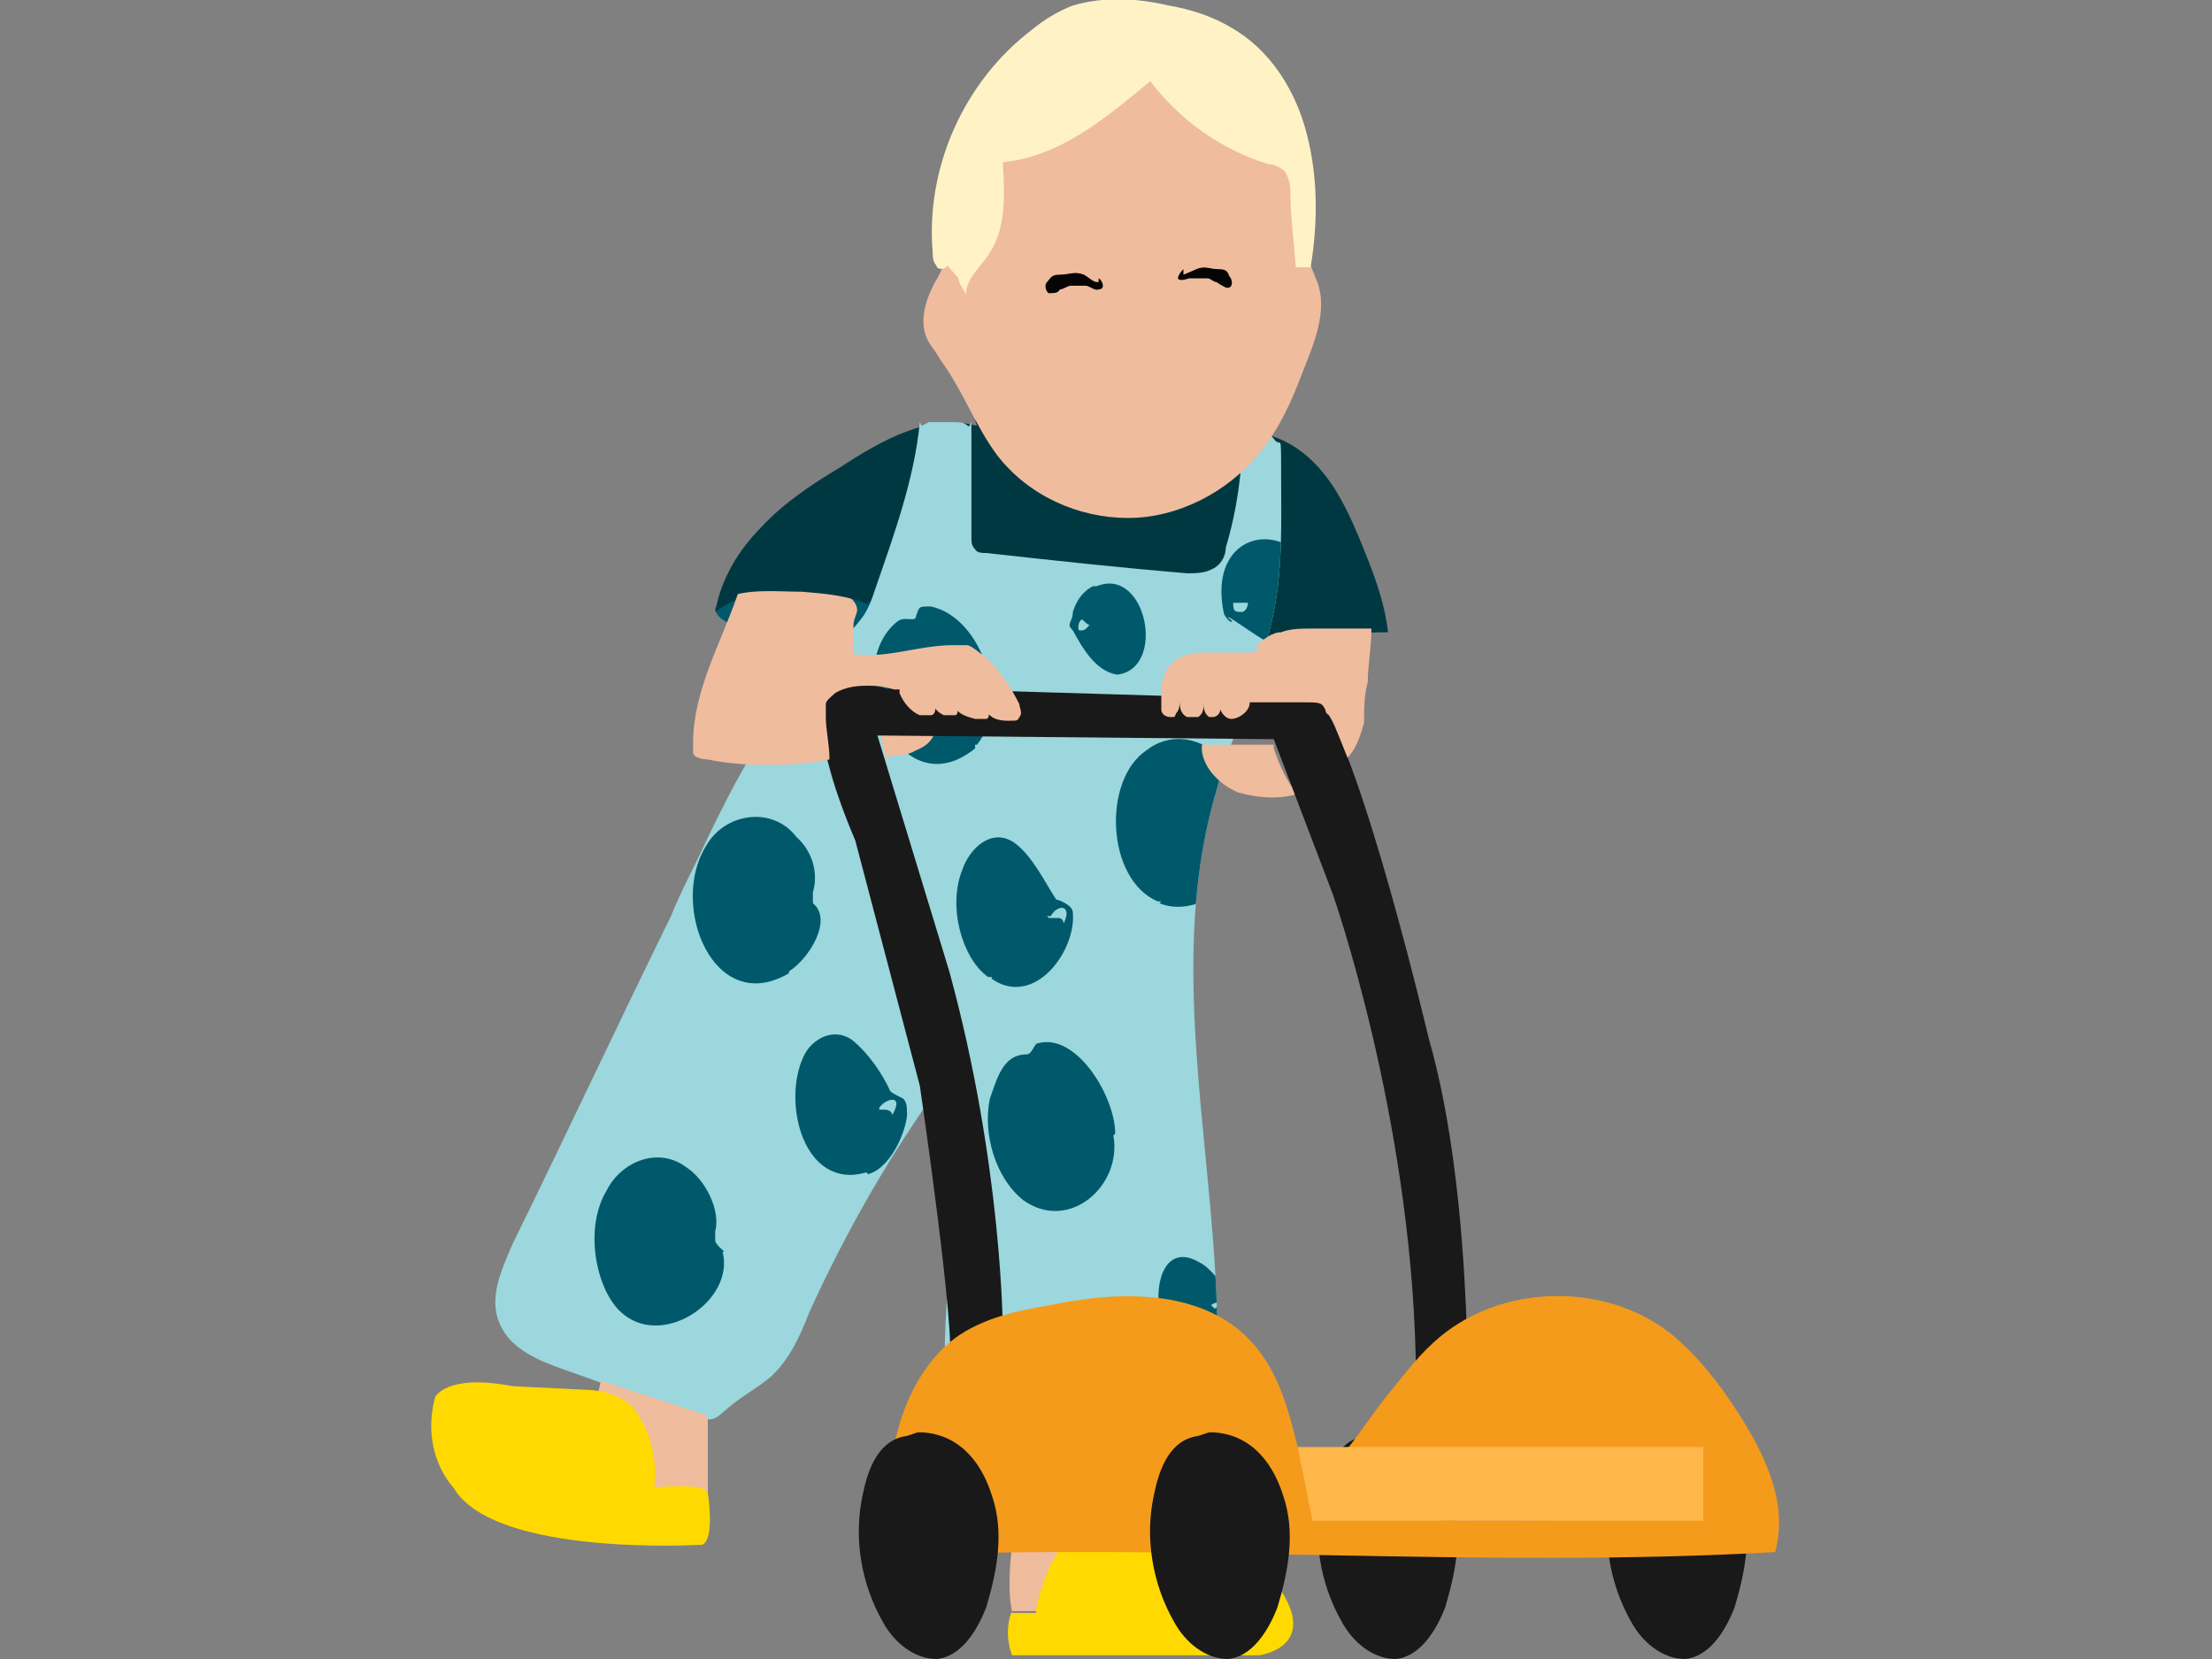
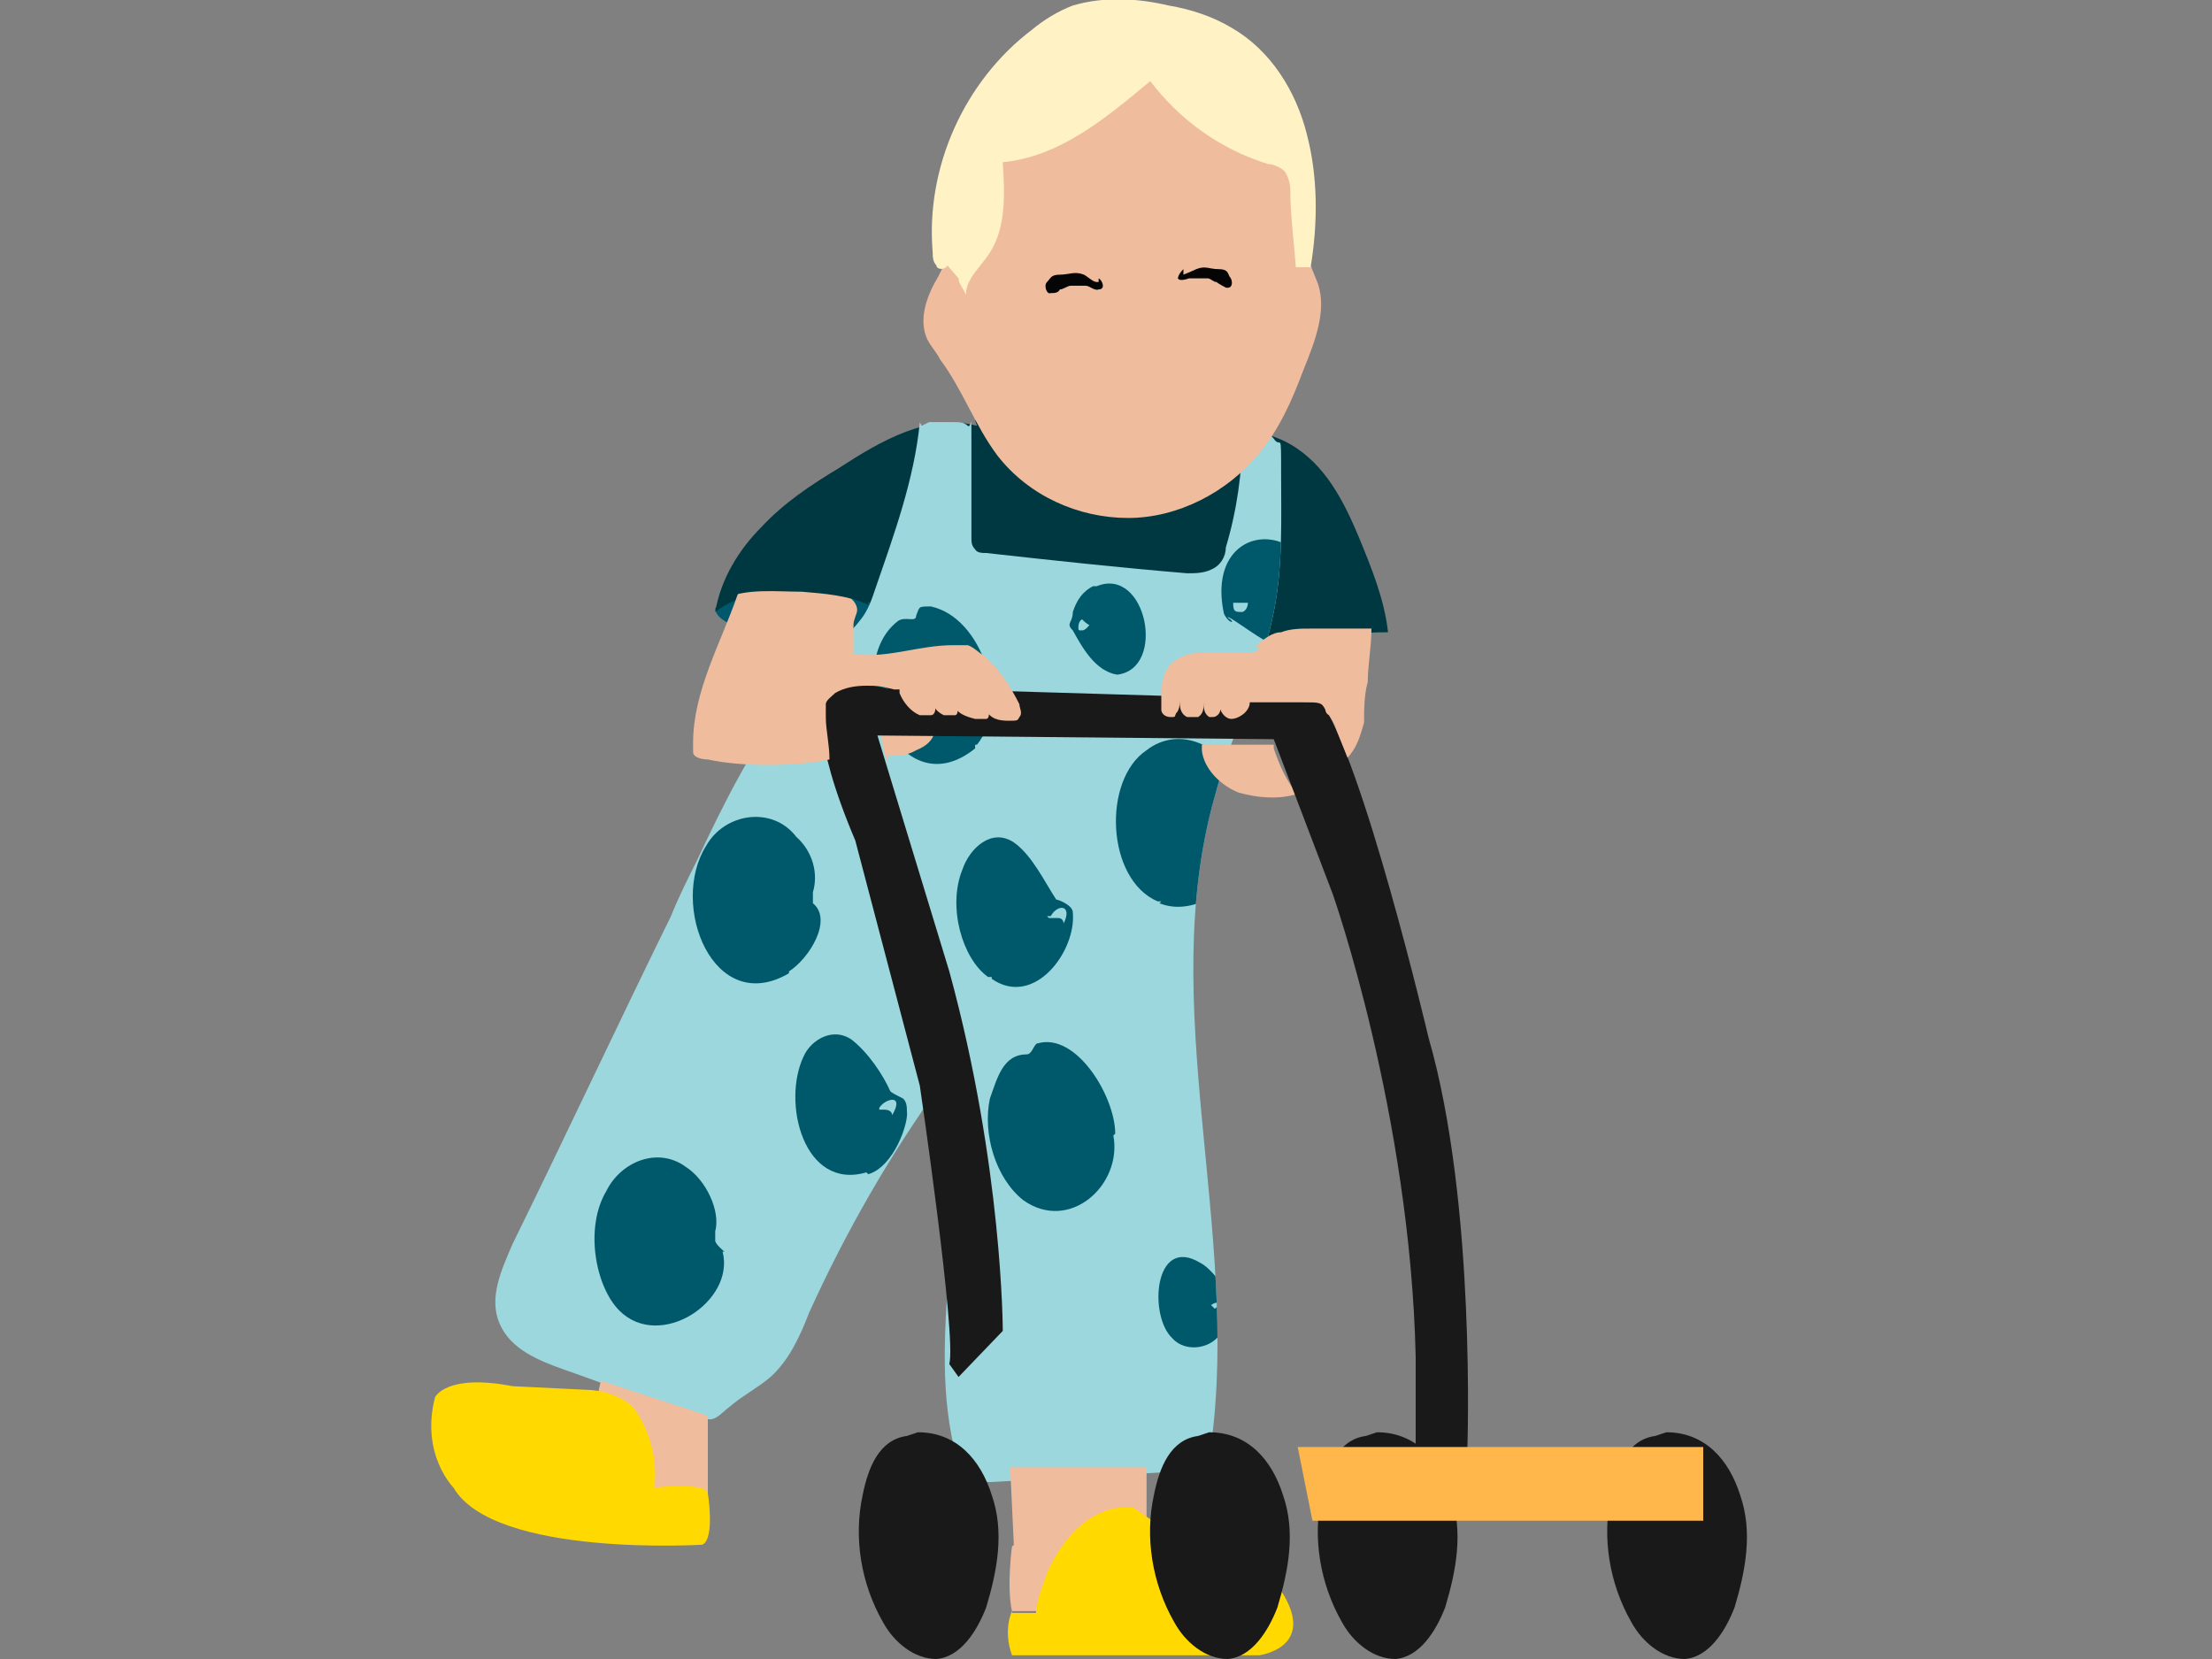
<svg xmlns="http://www.w3.org/2000/svg" version="1.1" viewBox="0 0 120 90">
  <rect x="0" y="0" width="120" height="90" fill="#808080" stroke="none" />
  <defs>
    <style>
      .cls-1 {
        fill: none;
      }

      .cls-2 {
        fill: #00596b;
      }

      .cls-3 {
        fill: #050505;
      }

      .cls-4 {
        fill: #003841;
      }

      .cls-5 {
        fill: #f59b1b;
      }

      .cls-6 {
        fill: #f0bc9e;
      }

      .cls-7 {
        fill: #ffd900;
      }

      .cls-8 {
        fill: #fff3c6;
      }

      .cls-9 {
        fill: #9bd7dd;
      }

      .cls-10 {
        fill: #00586c;
      }

      .cls-11 {
        fill: #191919;
      }

      .cls-12 {
        clip-path: url(#clippath);
      }

      .cls-13 {
        fill: #ffb64b;
      }
    </style>
    <clipPath id="clippath">
      <path class="cls-1" d="M49.9,22.9c-.3,3.1-1.4,6.1-2.4,9-.2.6-.4,1.2-.8,1.7-.3.4-.7.8-1.1,1.2-.9.8-1.8,1.8-2.5,2.7-2.2,2.8-3.8,6-5.3,9.2-.5,1-1,2-1.4,3-2.9,5.9-5.7,11.9-8.6,17.8-.6,1.4-1.3,2.9-.7,4.3.6,1.4,2.1,2,3.5,2.5,2.3.8,4.6,1.7,6.9,2.5.3,0,.6.2,1,.2s.7-.4,1.1-.7c.7-.6,1.5-1,2.2-1.6,1-.9,1.6-2.2,2.1-3.5,2-4.4,4.4-8.6,7.3-12.6,1.6,6.7-1.1,13.9.7,20.5,0,.4.2.8.5,1,.4.3.9.3,1.4.3,3.5-.2,7.1-.4,10.6-.6.3,0,.6,0,.8-.2.4-.2.5-.8.5-1.2,1.6-11.7-3-23.9.2-35.2.9-3.4,2.5-6.5,3.2-10,.5-2.5.4-5,.4-7.5s0-1.3-.4-1.9c-.4-.5-1.2-.8-1.7-.3,0,2.1-.3,4.2-.9,6.2,0,.5-.3,1-.8,1.2-.4.2-.9.2-1.3.2-3.6-.3-7.3-.7-10.9-1.1-.2,0-.5,0-.6-.2-.2-.2-.2-.4-.2-.6v-5.3c0-1.8,0-.6-.2-.8s-.5-.2-.7-.2h-1.4l-.4.2h0Z" />
    </clipPath>
  </defs>
  <g>
    <g id="Layer_1">
      <g>
        <rect class="cls-1" y="0" width="120" height="90" />
        <g id="Layer_1-2">
          <g>
            <path class="cls-10" d="M47.3,34.5s-8.4.4-8.5-1.5c0,0,2.6-3.4,7.8-1.4,0,0,1.9,1.5,1.2,2.7h-.5v.2Z" />
            <path class="cls-4" d="M53,23.1c-2.6-.7-5.2.8-7.5,2.3-1.5.9-3,1.9-4.2,3.2-1.2,1.2-2.2,2.8-2.5,4.6,1.8-1.4,4.3-1.2,6.5-1,.7,0,1.4.2,1.9.5.6.4.9,1.2.6,1.8,6.2-.4,12.4-.5,18.6-.4.4,0,.9,0,1.3.2s.7.7.5,1.1c2.3-.7,4.7-1.1,7.1-1.1-.2-1.8-.9-3.5-1.6-5.2-.8-1.9-1.8-3.9-3.7-5-1.4-.8-3.1-.9-4.7-1-4.1-.2-8.3-.5-12.4-.3" />
            <g>
              <path class="cls-9" d="M49.9,22.9c-.3,3.1-1.4,6.1-2.4,9-.2.6-.4,1.2-.8,1.7-.3.4-.7.8-1.1,1.2-.9.8-1.8,1.8-2.5,2.7-2.2,2.8-3.8,6-5.3,9.2-.5,1-1,2-1.4,3-2.9,5.9-5.7,11.9-8.6,17.8-.6,1.4-1.3,2.9-.7,4.3.6,1.4,2.1,2,3.5,2.5,2.3.8,4.6,1.7,6.9,2.5.3,0,.6.2,1,.2s.7-.4,1.1-.7c.7-.6,1.5-1,2.2-1.6,1-.9,1.6-2.2,2.1-3.5,2-4.4,4.4-8.6,7.3-12.6,1.6,6.7-1.1,13.9.7,20.5,0,.4.2.8.5,1,.4.3.9.3,1.4.3,3.5-.2,7.1-.4,10.6-.6.3,0,.6,0,.8-.2.4-.2.5-.8.5-1.2,1.6-11.7-3-23.9.2-35.2.9-3.4,2.5-6.5,3.2-10,.5-2.5.4-5,.4-7.5s0-1.3-.4-1.9c-.4-.5-1.2-.8-1.7-.3,0,2.1-.3,4.2-.9,6.2,0,.5-.3,1-.8,1.2-.4.2-.9.2-1.3.2-3.6-.3-7.3-.7-10.9-1.1-.2,0-.5,0-.6-.2-.2-.2-.2-.4-.2-.6v-5.3c0-1.8,0-.6-.2-.8-.2-.2-.5-.2-.7-.2h-1.4l-.4.2h0Z" />
              <g class="cls-12">
                <g>
                  <path class="cls-2" d="M53.8,53.1c2.3,1.6,4.6-1.5,4.4-3.6,0-.4-.8-.7-.9-.7-.6-.9-1.3-2.4-2.3-3.1-1.2-.8-2.4.3-2.8,1.5-.8,2,0,4.8,1.4,5.8h.2,0ZM56.8,49.7h.2c.4-.7,1.2-.6.7.4,0,0,0-.3-.3-.3s-.7,0-.5,0h0Z" />
                  <path class="cls-2" d="M71.8,32.8c-.7-5-6.5-4.6-5.4.5.3.6.7.5.2.2,0-.2,2.1,1.5,2.8,1.6,1.5.5,2.5-.5,2.4-2.2h0ZM66.8,33.6h0ZM67,32.7h.7c.2,0,.3,0,0,0,0,0,0,.4-.3.5-.4,0-.5,0-.5-.5h0Z" />
                  <path class="cls-2" d="M42.8,52.7c1.1-.7,2.4-2.8,1.3-3.7,0,0,0-.3,0-.6.3-1,0-2.2-.9-3-1.3-1.7-3.9-1.3-4.9.5-2,3.2.4,9.3,4.5,6.9h0Z" />
                  <path class="cls-2" d="M62.9,49c1.7.7,3.9-.6,4.5-2.3.4-1.1.2-1.5-.2-1.8-.2-.3-.3-.3-.2-.7.2-.6.2-1.2,0-1.8-.6-1.9-3-3.1-4.8-1.7-2.4,1.6-2.2,7,.6,8.2h.2,0Z" />
                  <path class="cls-2" d="M39.3,67.9s-.5-.4-.5-.6v-.5c.3-1.1-.5-2.8-1.6-3.5-1.5-1.1-3.5-.3-4.3,1.3-1.2,2-.6,5.2.7,6.5,2.2,2.2,6.3-.5,5.6-3.2h0Z" />
                  <path class="cls-2" d="M60.5,61.5c0-2-2.1-5.5-4.2-4.9-.2,0-.3.6-.6.6-1.3,0-1.6,1.3-2,2.4-.4,1.9.3,4.3,1.8,5.5,2.5,1.8,5.4-.8,4.9-3.5h0Z" />
                  <path class="cls-2" d="M56.2,56.7h0Z" />
-                   <path class="cls-2" d="M56.2,56.9h0Z" />
                  <path class="cls-2" d="M49.8,33.1h0Z" />
                  <path class="cls-2" d="M53,40.4c1.8-2.2.3-6.9-2.5-7.5-.7,0-.6,0-.8.5,0,.4-.6,0-1,.3-3.2,2.5,0,10.3,4.2,6.9h0v-.2h0Z" />
                  <path class="cls-2" d="M59.3,31.8c-.6.3-.9.8-1.1,1.4,0,.6-.4.6,0,1,.5.9,1.2,2.2,2.4,2.4,2.7-.3,1.6-5.9-1.1-4.8,0,0-.2,0-.2,0ZM58.5,34s0-.3.2-.4c0,0,.3.3.4.3,0,0-.2.3-.4.3s-.2,0-.2-.2h0Z" />
                  <polygon class="cls-2" points="48 60.1 48 60.1 48 60.1 48 60.1" />
                  <path class="cls-2" d="M47.1,63.7c1.4-.4,2.2-2.8,2.1-3.4,0-.2,0-.5-.2-.7-.4-.2-.6-.3-.7-.4-.4-.9-1.2-2.1-2.1-2.8-1-.7-2.2,0-2.6.9-1.2,2.5,0,7.3,3.4,6.3h0ZM47.7,60.1h0c.3-.5,1.4-.8.7.4,0-.2-.2-.3-.4-.3h-.5.2Z" />
                  <path class="cls-2" d="M66.6,70.6v-.5c-.3-.4-.9-1.3-1.5-1.6-2.5-1.5-2.8,2.9-1.5,4.1.7.8,2.2.6,2.7-.4.3-.5.3-1.2.4-1.6h0ZM66.1,70.6s0,.3-.2.4l-.2-.2h-.2.2s.4-.3.5,0h0v-.2s0,0,0,0Z" />
                </g>
              </g>
            </g>
            <path class="cls-11" d="M74.7,77.7c2.1,0,3.4,1.5,4,3.4.7,2,.3,4.1-.3,6.1-.5,1.3-1.4,2.7-2.7,2.8-1.2,0-2.3-.9-2.9-2-1.2-2.1-1.6-4.6-1.1-6.9.3-1.5.9-3,2.4-3.2,0,0,.6-.2.6-.2Z" />
            <path class="cls-11" d="M90.4,77.7c2.1,0,3.4,1.5,4,3.4.7,2,.3,4.1-.3,6.1-.5,1.3-1.4,2.7-2.7,2.8-1.2,0-2.3-.9-2.9-2-1.2-2.1-1.6-4.6-1.1-6.9.3-1.5.9-3,2.4-3.2,0,0,.6-.2.6-.2Z" />
            <path class="cls-6" d="M48.2,41c.5,0,1,0,1.5-.3.5-.2.9-.5,1-1h-2.9c0,.5.2,1.1.3,1.6" />
            <path class="cls-6" d="M70.6,43c-1.1.4-2.3.3-3.4,0-1-.4-1.9-1.3-2-2.3v-.3h3.9v.2c.3.9.7,1.8,1.3,2.5" />
            <path class="cls-11" d="M48.2,37.4s-2.9-1-3.5.8c0,0-.8,1.5,1.7,7.4l3.5,13.3s2,13.6,1.6,15.1l.5.7,2.4-2.5s0-8.9-2.9-19.5l-3.9-12.8,21.5.2,3.2,8.4s4.2,11.9,4.5,25.1v5.1h2.8s.5-13.4-2.1-22.4c0,0-3.6-15.3-5.9-18.3l-23.5-.7h0Z" />
            <path class="cls-6" d="M38.4,76.8v4.2s-10.3,2.5-12.6-2.1c0,0-1.3-2.9,1-2.7h5.5l.3-1.3,5.8,1.9Z" />
            <path class="cls-6" d="M54.9,83.9s-.3,2.2,0,3.5h12.5s2.1-1.4,0-2.8l-5.2-2.1v-2.9h-7.4l.2,4.2h0Z" />
            <path class="cls-7" d="M38.4,81s.4,2.5-.3,2.8c0,0-11.3.7-13.5-3.1,0,0-1.8-1.8-1-4.9,0,0,.6-1.3,4.2-.6l4.1.2s1.4,0,2.4.9c0,0,1.5,1.7,1.2,4.4,0,0,2.8-.3,2.9.3Z" />
            <path class="cls-7" d="M54.9,87.4s-.5,1,0,2.4h13.4s3.2-.4,1.2-3.5c0,0-1.7-2.3-6.1-3.2l-1.9-1.3s-2.7-.6-4.6,3.3c0,0-.7,1.7-.7,2.4h-1.3Z" />
-             <path class="cls-5" d="M96.3,84.2c.8-2.9-.8-5.8-2.5-8.3-.9-1.3-1.9-2.5-3.1-3.5-3.6-2.9-9.4-2.8-12.9.4-1,.9-1.8,2-2.7,3.1-.7.9-1.3,1.8-2,2.7,6.3,0,12.6,0,18.9.2v3.5c-6.6.2-13.2.3-19.7,0h-.6c-.2,0-.3-.4-.4-.6-1.1-3-1.2-6.6-3.5-9-1.3-1.4-3.2-2.1-5.1-2.3-1.9-.2-3.8,0-5.7.4-1.8.3-3.7.7-5.2,1.8-1.7,1.3-2.7,3.3-3.2,5.4-.4,2.1-.3,4.3-.3,6.4,16-.7,32.1.7,48-.2" />
            <path class="cls-13" d="M92.4,82.5h-21.2l-.8-4h22v4Z" />
            <path class="cls-11" d="M49.8,77.7c2.1,0,3.4,1.5,4,3.4.7,2,.3,4.1-.3,6.1-.5,1.3-1.4,2.7-2.7,2.8-1.2,0-2.3-.9-2.9-2-1.2-2.1-1.6-4.6-1.1-6.9.3-1.5.9-3,2.4-3.2,0,0,.6-.2.6-.2Z" />
            <path class="cls-11" d="M65.6,77.7c2.1,0,3.4,1.5,4,3.4.7,2,.3,4.1-.3,6.1-.5,1.3-1.4,2.7-2.7,2.8-1.2,0-2.3-.9-2.9-2-1.2-2.1-1.6-4.6-1.1-6.9.3-1.5.9-3,2.4-3.2,0,0,.6-.2.6-.2Z" />
            <path class="cls-6" d="M40,32.3c-.9,2.6-2.4,5.2-2.4,8v.5c0,.3.5.4.8.4,1.8.4,4.7.4,6.6,0,0-.8-.2-1.6-.2-2.3v-.7c0-.2.3-.4.5-.6.5-.3,1.1-.4,1.7-.4s.7,0,1.5.2h.3v.2c.2.5.6,1,1.1,1.2h.6c.2,0,.3-.3.2-.5,0,.2.3.4.5.5h.6c.2,0,.2-.4,0-.6,0,.5.7.7,1.1.8h.6c.2,0,.2-.5,0-.5.2.5.7.6,1.2.6s.5,0,.6-.2c.2-.2,0-.5,0-.7-.5-1-1.1-1.9-1.9-2.6-.3-.2-.6-.5-.9-.6h-.8c-1.8,0-3.5.7-5.2.5h-.2v-1.6c0-.3.2-.6.2-.8,0-.5-.6-.9-1-1-.7-.2-1.4-.3-2.1-.3h-2.3c-.5,0-.9,0-1,.3" />
            <path class="cls-6" d="M68.3,35.1c0,.2-.3.3-.5.3h-2.5c-.9,0-1.7.3-2.1,1.1,0,.2-.2.5-.2.8v1.2c0,.2.2.4.5.4s.2,0,.3-.2c.2-.2.2-.5.2-.7,0,.3,0,.7.4.9h.6c.3-.2.3-.5.3-.8,0,.3,0,.6.3.8h.2c.2,0,.4-.2.4-.4v-.6c-.2.5.2,1.1.6,1.1s1-.4,1-.9h2.9c.9,0,1,0,1.2.4,0,0,0,.2.2.3.2.3.3.5.4.8l.6,1.5c.5-.5.7-1.2.9-1.9,0-.7,0-1.5.2-2.2,0-.9.2-1.9.2-2.9h-3.3c-.5,0-1.1,0-1.6.2-.5,0-1,.4-1.4.8" />
            <path class="cls-6" d="M51.9,7.7c0,1.5,0,3-.2,4.5,0,.5,0,1.1-.2,1.6-.2.4-.4.8-.6,1.2-.6,1-1.1,2.3-.6,3.4.2.4.5.7.7,1.1,1.2,1.6,1.9,3.6,3.1,5.2,1.7,2.2,4.4,3.4,7.1,3.4s5.4-1.4,7.1-3.5c1.1-1.3,1.8-2.9,2.4-4.5.6-1.5,1.3-3.2.8-4.7-.2-.5-.4-1-.6-1.5-.3-1-.3-2.1-.4-3.1-.2-2.2-1.2-4.3-2.8-5.9-1.6-1.5-3.8-2.4-6-2.2-2.4.2-4.5,1.6-6.4,2.9-.7.5-1.5,1-2.2,1.5-.6.4-1.2.9-1.2,1.6" />
            <path class="cls-8" d="M52,15.1c0,.3.3.6.4.9,0-.9.8-1.5,1.3-2.3.9-1.4.8-3.2.7-4.9,3.1-.3,5.6-2.4,8-4.4,1.6,2.1,3.8,3.7,6.4,4.5.3,0,.7.2.9.4.2.3.3.7.3,1,0,1.4.2,2.8.3,4.2h.8c.4-2.4.4-4.9-.2-7.2-.6-2.4-2-4.6-4.1-5.8-1-.6-2.2-1-3.4-1.2-1.7-.4-3.5-.5-5.2,0-.8.3-1.6.8-2.2,1.3-3.7,2.8-5.8,7.5-5.4,12.1,0,.2,0,.5.2.7,0,.2.4.3.6,0" />
            <path class="cls-3" d="M64.2,14.9s.5-.2.7-.3c.5-.2.7,0,1.2,0s.5.2.6.4c.2.2.2.7-.2.6,0,0-.4-.2-.5-.3-.2,0-.3-.2-.5-.2h-1s-.5.2-.6,0c0,0,0-.2.3-.5h0v.3Z" />
            <path class="cls-3" d="M59.5,15.3c-.2,0-.5-.3-.7-.4-.5-.2-.8,0-1.3,0s-.5.2-.7.4,0,.7.2.6c.2,0,.4,0,.5-.2.2,0,.4-.2.6-.2h.8c.2,0,.5.3.7.2.4,0,.2-.5,0-.6h0v.2h0Z" />
            <path class="cls-4" d="M47.1,32.8c-1.1-.5-2.4-.6-3.6-.7-1.4,0-3-.2-4.3.4,0-.3.3-.6.6-.8s.7-.2,1-.2c2-.2,4,0,5.9.7.2,0,.3,0,.4.2v.4" />
          </g>
        </g>
      </g>
    </g>
  </g>
</svg>